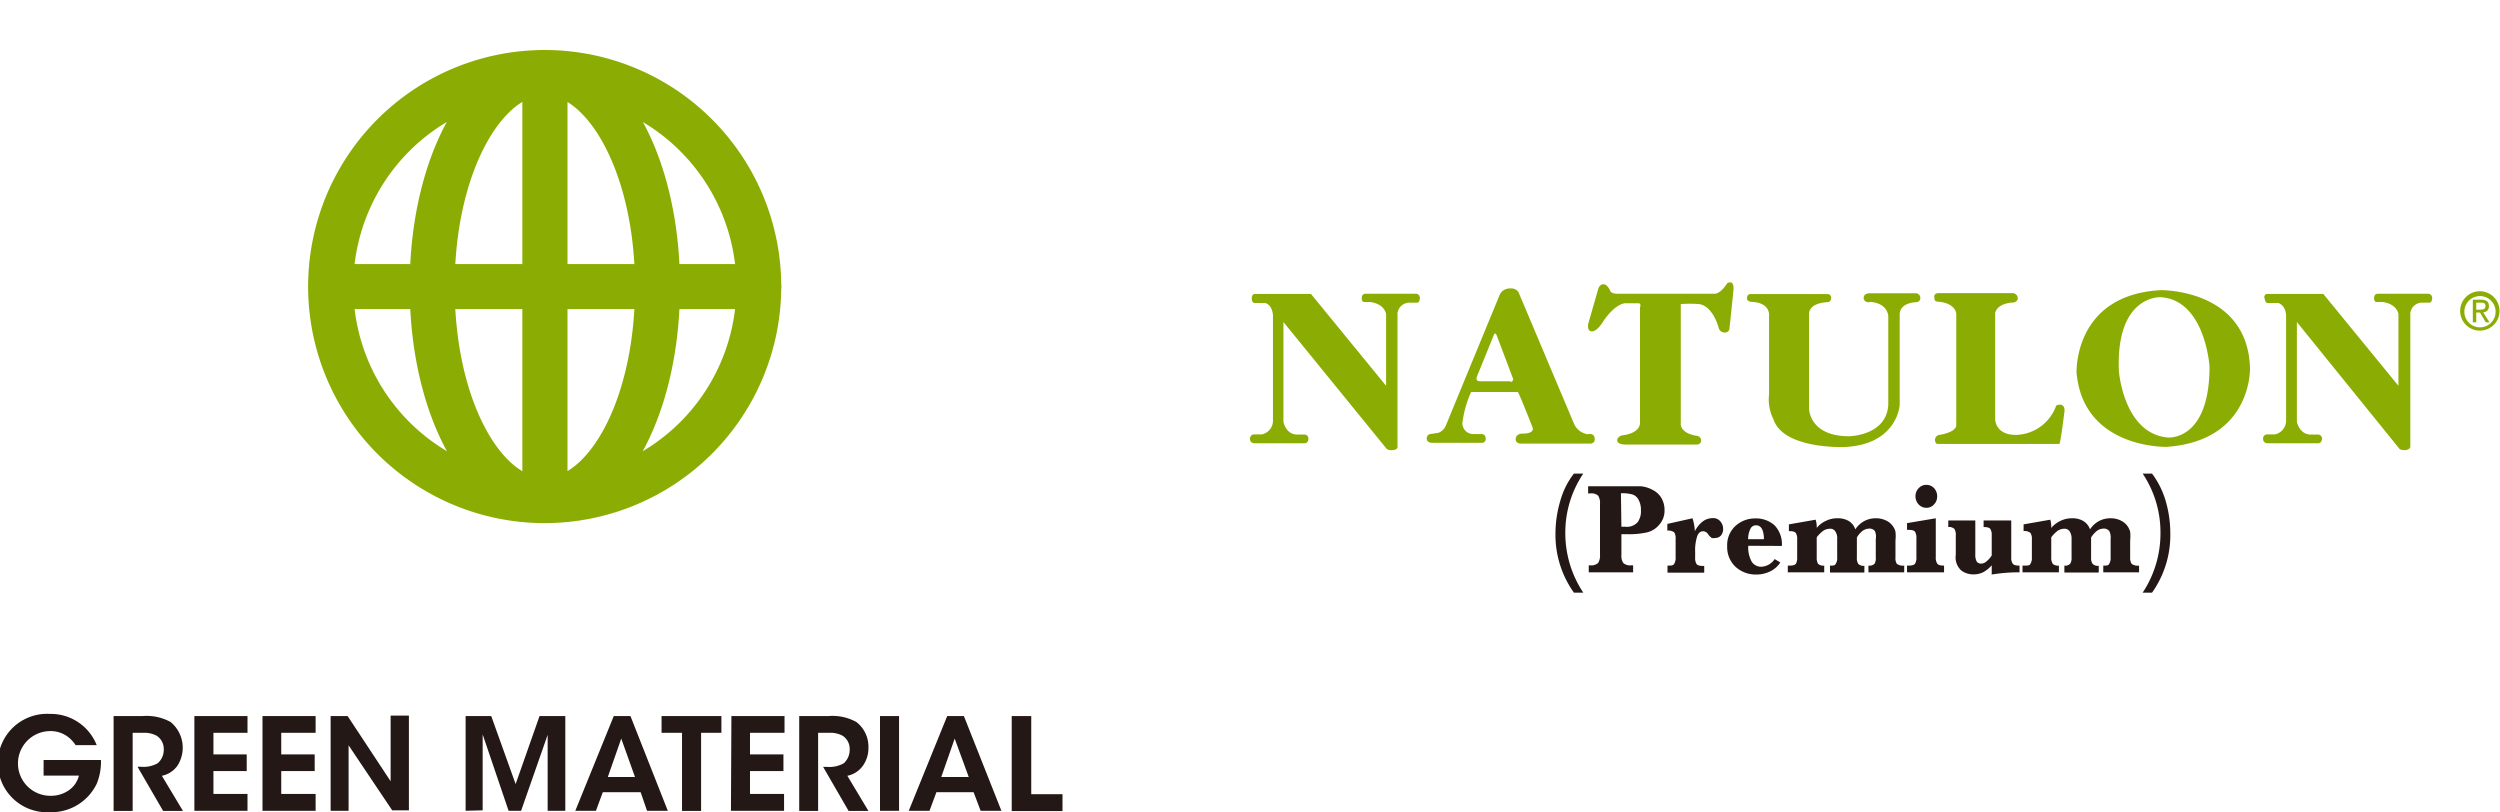
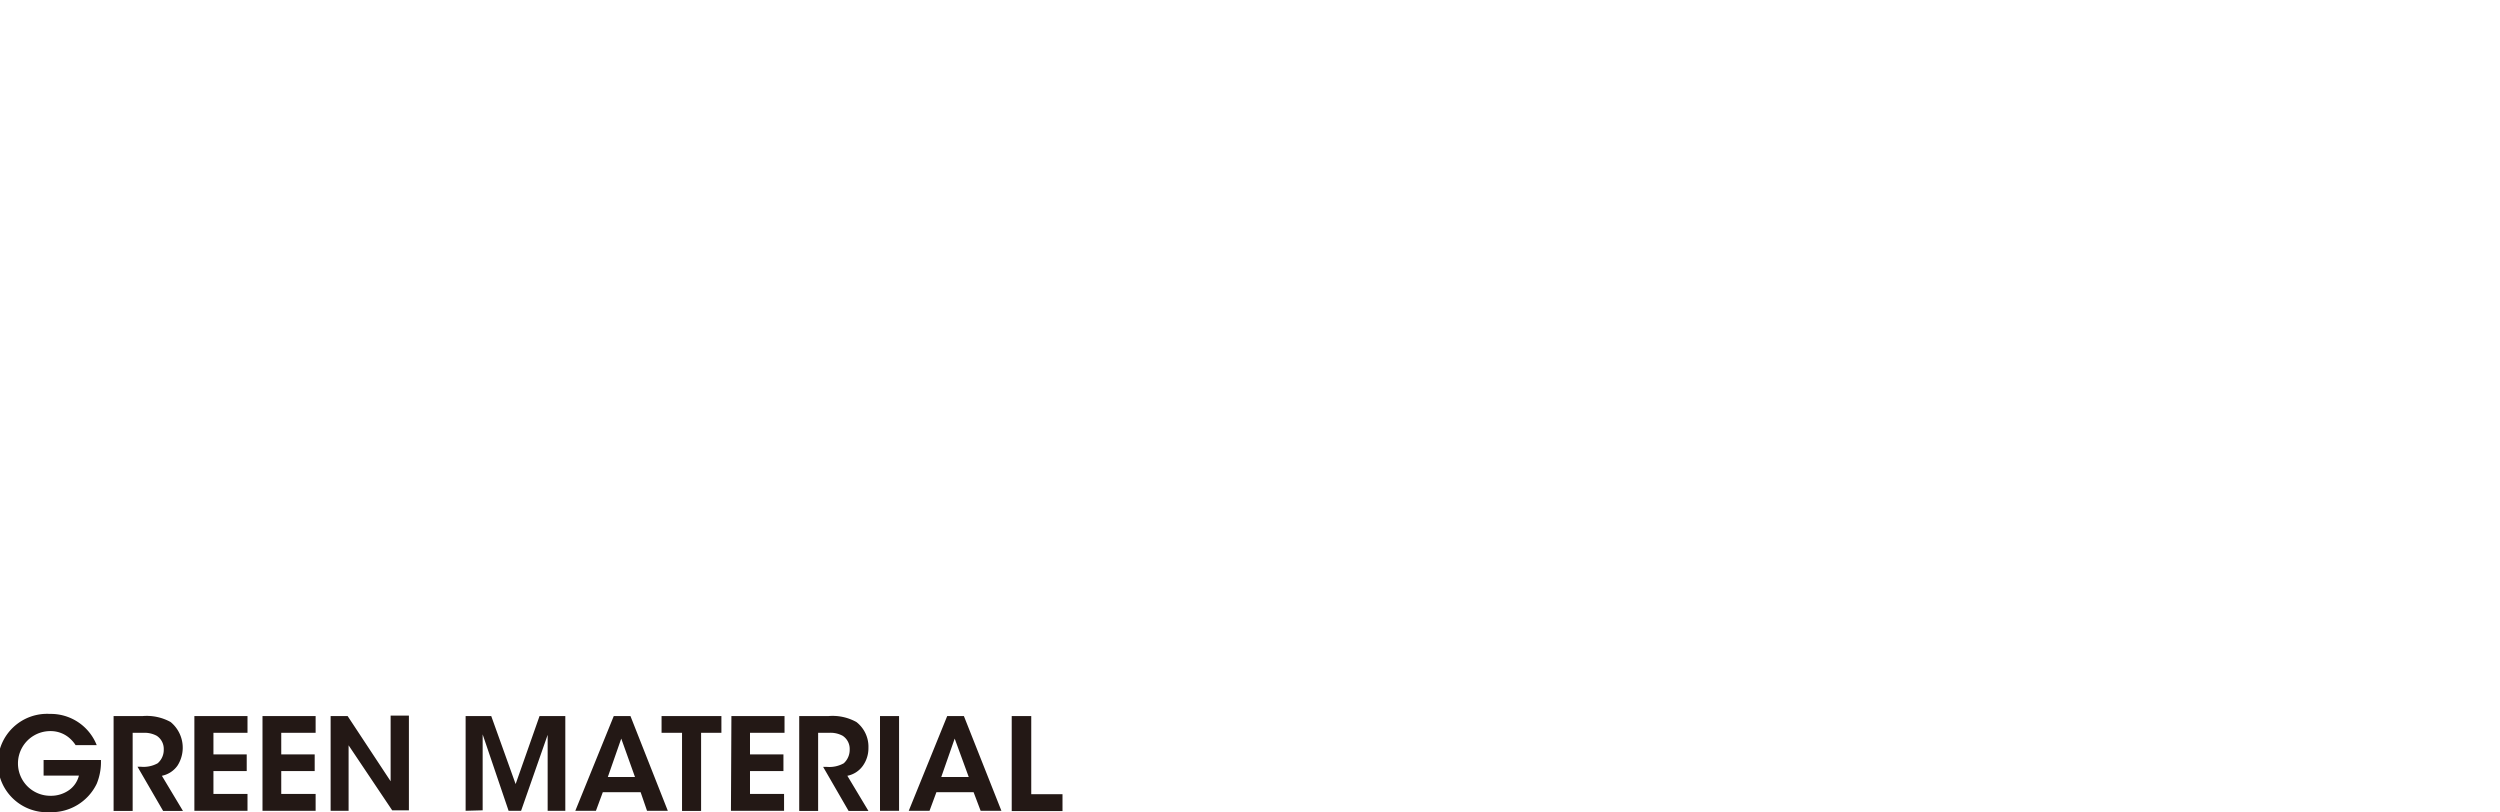
<svg xmlns="http://www.w3.org/2000/svg" width="160" height="52" viewBox="0 0 160 52">
  <defs>
    <style>.a{fill:#8bad03;}.b{fill:#231815;}.c{fill:none;}</style>
  </defs>
  <title>img_main-functions</title>
-   <path class="a" d="M34.87 33.48a15.14 15.14 0 1 1 15.13-15.14 15.15 15.15 0 0 1-15.13 15.14zm0-27.4a12.26 12.26 0 1 0 12.26 12.26 12.27 12.27 0 0 0-12.26-12.26zM34.87 33.48c-4.85 0-8.65-6.65-8.65-15.14s3.78-15.14 8.65-15.14 8.65 6.65 8.65 15.14-3.8 15.14-8.65 15.14zm0-27.4c-2.73 0-5.77 5-5.77 12.26s3 12.25 5.77 12.25 5.77-5 5.77-12.25-3.04-12.26-5.77-12.26zM34.87 33.48a1.44 1.44 0 0 1-1.44-1.48v-27.36a1.45 1.45 0 0 1 2.89 0v27.36a1.44 1.44 0 0 1-1.45 1.48zM48.57 19.78h-27.4a1.44 1.44 0 0 1 0-2.88h27.4a1.44 1.44 0 0 1 0 2.88z" />
  <path class="b" d="M4.84 47.69a2.15 2.15 0 0 0-.45-.5 1.84 1.84 0 0 0-1.17-.4 2.07 2.07 0 0 0 0 4.14 2 2 0 0 0 1.21-.37 1.61 1.61 0 0 0 .62-.92h-2.26v-1h3.67a3.66 3.66 0 0 1-.27 1.52 3.22 3.22 0 0 1-3 1.82 3.15 3.15 0 1 1 0-6.29 3.16 3.16 0 0 1 3 2zM7.27 45.83h1.84a3.16 3.16 0 0 1 1.81.38 2.13 2.13 0 0 1 .44 2.79 1.61 1.61 0 0 1-1 .65l1.35 2.25h-1.27l-1.64-2.83h.2a1.86 1.86 0 0 0 1.09-.22 1.13 1.13 0 0 0 .39-.89 1 1 0 0 0-.45-.87 1.64 1.64 0 0 0-.86-.19h-.68v5h-1.22zM12.44 45.83h3.4v1.07h-2.18v1.38h2.13v1.07h-2.13v1.46h2.18v1.08h-3.4zM16.8 45.83h3.4v1.07h-2.2v1.38h2.14v1.07h-2.14v1.46h2.2v1.08h-3.4zM25 50v-4.2h1.17v6.06h-1.07l-2.79-4.16v4.19h-1.15v-6.06h1.09zM29.8 51.89v-6.06h1.64l1.56 4.35 1.53-4.35h1.65v6.06h-1.13v-4.86l-1.7 4.86h-.8l-1.66-4.89v4.86zM38.14 51.89h-1.32l2.46-6.06h1.07l2.39 6.06h-1.33l-.41-1.19h-2.42zm1.62-4.62l-.86 2.46h1.74zM43.65 46.9h-1.31v-1.07h3.83v1.07h-1.3v5h-1.22zM46.81 45.83h3.4v1.07h-2.21v1.38h2.14v1.07h-2.14v1.46h2.18v1.08h-3.4zM51.15 45.83h1.85a3.14 3.14 0 0 1 1.81.38 2 2 0 0 1 .77 1.65 1.94 1.94 0 0 1-.35 1.14 1.59 1.59 0 0 1-1 .65l1.35 2.25h-1.27l-1.63-2.82h.24a1.88 1.88 0 0 0 1.08-.23 1.16 1.16 0 0 0 .38-.89 1 1 0 0 0-.45-.87 1.61 1.61 0 0 0-.86-.19h-.71v5h-1.21zM56.32 45.83h1.22v6.06h-1.22zM59.49 51.89h-1.33l2.46-6.06h1.07l2.4 6.06h-1.33l-.45-1.19h-2.38zm1.61-4.62l-.86 2.46h1.76zM64.75 45.83h1.25v5h2v1.08h-3.25z" />
  <path class="c" d="M0 0h160v52h-160z" />
-   <path class="a" d="M80.32 18.81h3.58l4.81 5.88v-4.59s-.07-.63-1-.77h-.42s-.14 0-.14-.27c0 0 0-.26.24-.26h3.27a.26.26 0 0 1 .21.26s0 .31-.17.31h-.51a.77.77 0 0 0-.75.68v8.57s0 .19-.37.19a.48.48 0 0 1-.32-.08l-6.61-8.12v6.39s.14.76.82.81h.54a.26.26 0 0 1 .24.26s0 .3-.25.3h-3.2s-.29 0-.29-.27a.27.27 0 0 1 .28-.3h.49a.9.9 0 0 0 .7-.86v-6.74s0-.65-.5-.81h-.69s-.16 0-.17-.3c0 0 0-.28.21-.28zM145.11 18.81h3.58l4.81 5.88v-4.59s-.07-.63-1-.77h-.42s-.14 0-.14-.27c0 0 0-.26.23-.26h3.28a.27.27 0 0 1 .21.26s0 .31-.17.31h-.49a.76.76 0 0 0-.74.68v8.57s-.06.19-.38.19c0 0-.22 0-.31-.08l-6.57-8.12v6.39s.15.76.83.81h.54a.26.26 0 0 1 .24.26s0 .3-.25.3h-3.23s-.29 0-.29-.27a.26.26 0 0 1 .28-.3h.48a.9.9 0 0 0 .71-.86v-6.74s0-.65-.51-.81h-.68s-.16 0-.18-.3c-.05 0-.05-.28.17-.28zM102.05 28c-.07-.32-.45-.21-.45-.21a1.15 1.15 0 0 1-.85-.64l-3.57-8.46a.57.57 0 0 0-.52-.23.72.72 0 0 0-.66.36l-3.46 8.4a.85.85 0 0 1-.48.48l-.46.07a.28.28 0 0 0-.29.3c0 .25.3.27.3.27h3.22a.24.24 0 0 0 .25-.3.25.25 0 0 0-.23-.26h-.55a.7.7 0 0 1-.71-.69 7 7 0 0 1 .56-2h3c.23.46.94 2.28.94 2.28.11.41-.64.38-.64.38-.45 0-.45.35-.45.35 0 .27.29.29.29.29h4.53c.33-.06.23-.39.23-.39zm-5.39-3.6h-1.94c-.33 0-.2-.29-.2-.29l1.08-2.66c.1-.27.21.07.21.07l1 2.65a.17.17 0 0 1-.15.27zM104.88 19.41h-.88s-.64 0-1.44 1.23c0 0-.36.59-.7.57 0 0-.32 0-.2-.53l.63-2.2s.09-.34.39-.28c0 0 .16 0 .36.37 0 0 0 .2.41.23h6.31s.36 0 .77-.66a.33.33 0 0 1 .23-.07s.23 0 .18.52c0 0-.2 1.94-.25 2.39a.28.28 0 0 1-.29.3.39.39 0 0 1-.4-.28s-.34-1.41-1.27-1.54a8.48 8.48 0 0 0-1.16 0v7.65s-.09.59 1 .78a.3.3 0 0 1 .3.31s0 .23-.25.25h-4.62s-.5 0-.5-.27c0 0 0-.25.34-.32 0 0 1.09-.09 1.12-.79v-7.39s.1-.25-.08-.27zM112 18.82h5a.22.22 0 0 1 .19.23.25.25 0 0 1-.21.29s-1.16 0-1.2.73v6.08s0 1.75 2.52 1.77c0 0 2.42 0 2.55-2v-5.67s0-.84-1.16-.93a.31.31 0 0 1-.41-.18s-.09-.37.39-.37h3s.23.07.23.28a.26.26 0 0 1-.25.29s-1.07 0-1.07.8v5.78s-.14 2.53-3.53 2.69c0 0-3.92.16-4.55-1.78a2.78 2.78 0 0 1-.28-1.59v-5.08s.07-.79-1.11-.84c0 0-.32 0-.3-.25a.23.23 0 0 1 .19-.25zM124.08 18.76h4.78a.35.35 0 0 1 .28.32s0 .24-.28.28c0 0-1 0-1.17.67v6.8s0 1.05 1.41 1a2.8 2.8 0 0 0 2.48-1.83s0-.1.29-.1c0 0 .28 0 .26.4 0 0-.22 1.81-.32 2.11h-7.81s-.16 0-.16-.28a.33.33 0 0 1 .3-.3s1-.14 1.06-.59v-7.15s0-.71-1.24-.79c0 0-.18 0-.16-.28-.02-.02-.04-.26.28-.26zM144 23.57c-.14-5.09-5.71-5-5.71-5-5.6.3-5.39 5.29-5.39 5.29.44 4.88 5.77 4.74 5.77 4.74 5.47-.39 5.33-5.03 5.33-5.03zm-5.25 4.43c-2.84-.24-3.14-4.24-3.14-4.24-.21-4.88 2.66-4.74 2.66-4.74 2.87.17 3.14 4.44 3.14 4.44 0 4.78-2.66 4.54-2.66 4.54zM157.72 19.9a1 1 0 1 1 1 1.05 1 1 0 0 1-1-1.05zm1 1.26a1.26 1.26 0 1 0-1.27-1.26 1.26 1.26 0 0 0 1.28 1.26zm-.24-1.16h.24l.37.63h.24l-.41-.64a.37.37 0 0 0 .37-.4c0-.28-.16-.41-.5-.41h-.53v1.45h.22zm0-.18v-.45h.29c.14 0 .3 0 .3.21s-.16.24-.35.24z" />
-   <path class="b" d="M101.33 37.93h-.6a6.37 6.37 0 0 1-1.18-3.79 7.4 7.4 0 0 1 .31-2.09 5.08 5.08 0 0 1 .87-1.74h.6a6.76 6.76 0 0 0-1.15 3.82 6.89 6.89 0 0 0 1.15 3.8zM103.77 34.19v1.32a.84.84 0 0 0 .12.52.65.65 0 0 0 .51.15h.12v.45h-2.84v-.45h.09a.65.65 0 0 0 .51-.15.87.87 0 0 0 .12-.52v-3.26a.88.88 0 0 0-.12-.53.66.66 0 0 0-.51-.14h-.13v-.46h3.36a2 2 0 0 1 .8.25 1.3 1.3 0 0 1 .55.54 1.49 1.49 0 0 1 .18.73 1.34 1.34 0 0 1-.32.92 1.47 1.47 0 0 1-.79.51 5.36 5.36 0 0 1-1.26.12zm0-.48h.23a.93.93 0 0 0 .81-.29 1.19 1.19 0 0 0 .21-.75 1.34 1.34 0 0 0-.15-.68.69.69 0 0 0-.38-.34 2.35 2.35 0 0 0-.75-.08zM108.47 34a1.85 1.85 0 0 1 .51-.63 1.08 1.08 0 0 1 .63-.21.58.58 0 0 1 .5.22.7.7 0 0 1 .17.47.63.63 0 0 1-.13.41.47.47 0 0 1-.38.17.48.48 0 0 1-.22 0 1.11 1.11 0 0 1-.22-.22.39.39 0 0 0-.33-.21c-.17 0-.3.1-.38.32a2.93 2.93 0 0 0-.13 1v.36a.73.73 0 0 0 .09.42c.06.08.2.12.41.12h.08v.43h-2.35v-.45c.23 0 .37 0 .43-.12a.73.73 0 0 0 .09-.42v-1.16a.74.74 0 0 0-.09-.43.63.63 0 0 0-.44-.11v-.43l1.61-.36a3.13 3.13 0 0 1 .15.83zM111.89 34.93a1.87 1.87 0 0 0 .21 1 .7.7 0 0 0 .64.34 1.08 1.08 0 0 0 .84-.49l.36.22a1.65 1.65 0 0 1-.63.56 2 2 0 0 1-.91.21 1.91 1.91 0 0 1-1.31-.48 1.72 1.72 0 0 1-.55-1.33 1.66 1.66 0 0 1 .53-1.3 1.84 1.84 0 0 1 1.27-.48 1.76 1.76 0 0 1 1.23.44 1.73 1.73 0 0 1 .47 1.32zm0-.42h1c0-.59-.18-.89-.5-.89a.38.38 0 0 0-.36.22 1.46 1.46 0 0 0-.15.67zM116.27 34.39v1.28a.73.73 0 0 0 .09.42.52.52 0 0 0 .39.11v.43h-2.33v-.43h.1q.33 0 .42-.12a.82.82 0 0 0 .08-.41v-1.14a.7.7 0 0 0-.09-.42c-.06-.08-.21-.12-.44-.12v-.43l1.71-.3a1.47 1.47 0 0 1 .07.53 1.56 1.56 0 0 1 .6-.46 1.6 1.6 0 0 1 .73-.16 1.36 1.36 0 0 1 .73.18 1 1 0 0 1 .41.53 1.59 1.59 0 0 1 .57-.53 1.54 1.54 0 0 1 .75-.18 1.44 1.44 0 0 1 .62.13 1.07 1.07 0 0 1 .43.33 1 1 0 0 1 .2.4 2.65 2.65 0 0 1 0 .57v1.07a.68.68 0 0 0 .09.42.71.71 0 0 0 .47.11v.43h-2.29v-.43a.48.48 0 0 0 .39-.12.7.7 0 0 0 .08-.41v-1.17a.92.92 0 0 0-.05-.5.42.42 0 0 0-.36-.17.78.78 0 0 0-.43.14 1.46 1.46 0 0 0-.37.43v1.28a.67.67 0 0 0 .09.41.48.48 0 0 0 .39.12v.43h-2.2v-.44c.19 0 .32 0 .37-.12a.67.67 0 0 0 .09-.41v-1.16a.79.79 0 0 0-.12-.5.37.37 0 0 0-.35-.17.76.76 0 0 0-.42.13 2 2 0 0 0-.42.42zM123.89 33.17v2.49a.67.67 0 0 0 .1.42c.06.08.2.12.43.12v.43h-2.37v-.43h.09q.33 0 .42-.12a.73.73 0 0 0 .09-.42v-1.21a.73.73 0 0 0-.09-.42q-.09-.12-.42-.12h-.09v-.43zm-1.3-1.41a.73.73 0 0 1 .21-.52.65.65 0 0 1 .49-.21.67.67 0 0 1 .49.21.77.77 0 0 1 .2.52.73.73 0 0 1-.2.52.64.64 0 0 1-.49.22.67.67 0 0 1-.5-.22.77.77 0 0 1-.2-.52zM127.47 36.18a2 2 0 0 1-.54.44 1.35 1.35 0 0 1-.63.14 1.27 1.27 0 0 1-.78-.25 1.13 1.13 0 0 1-.35-1v-1.23a.72.72 0 0 0-.09-.43.5.5 0 0 0-.39-.12v-.42h1.73v2.17a.91.91 0 0 0 .09.46.34.34 0 0 0 .3.13.49.49 0 0 0 .31-.13 1.53 1.53 0 0 0 .35-.39v-1.27a.74.74 0 0 0-.09-.43c-.06-.08-.2-.12-.43-.12v-.42h1.77v2.35a.65.65 0 0 0 .1.42c.06.08.2.12.43.12v.43h-.19a10.6 10.6 0 0 0-1.59.14zM131.28 34.39v1.28a.72.72 0 0 0 .1.42.52.52 0 0 0 .39.11v.43h-2.33v-.43h.1c.22 0 .36 0 .41-.12a.71.71 0 0 0 .09-.41v-1.14a.7.7 0 0 0-.09-.42.58.58 0 0 0-.44-.12v-.43l1.71-.3a1.79 1.79 0 0 1 .06.53 1.73 1.73 0 0 1 .6-.46 1.67 1.67 0 0 1 .74-.16 1.33 1.33 0 0 1 .72.18 1 1 0 0 1 .42.53 1.59 1.59 0 0 1 .57-.53 1.54 1.54 0 0 1 .75-.18 1.44 1.44 0 0 1 .62.13 1.14 1.14 0 0 1 .43.33 1.16 1.16 0 0 1 .2.4 2.78 2.78 0 0 1 0 .57v1.07a.67.67 0 0 0 .1.42.69.69 0 0 0 .47.11v.43h-2.29v-.43c.2 0 .33 0 .38-.12a.69.69 0 0 0 .09-.41v-1.17a.92.92 0 0 0-.08-.5.42.42 0 0 0-.36-.17.74.74 0 0 0-.43.14 1.64 1.64 0 0 0-.38.43v1.28a.66.66 0 0 0 .1.41.48.48 0 0 0 .39.12v.43h-2.2v-.44a.44.44 0 0 0 .37-.12.67.67 0 0 0 .09-.41v-1.16a.86.86 0 0 0-.12-.5.39.39 0 0 0-.36-.17.76.76 0 0 0-.41.13 2.05 2.05 0 0 0-.41.42zM137.13 37.93a6.87 6.87 0 0 0 1.14-3.8 6.75 6.75 0 0 0-1.14-3.82h.6a5.46 5.46 0 0 1 .87 1.74 7.39 7.39 0 0 1 .3 2.09 6.36 6.36 0 0 1-1.17 3.79z" />
</svg>